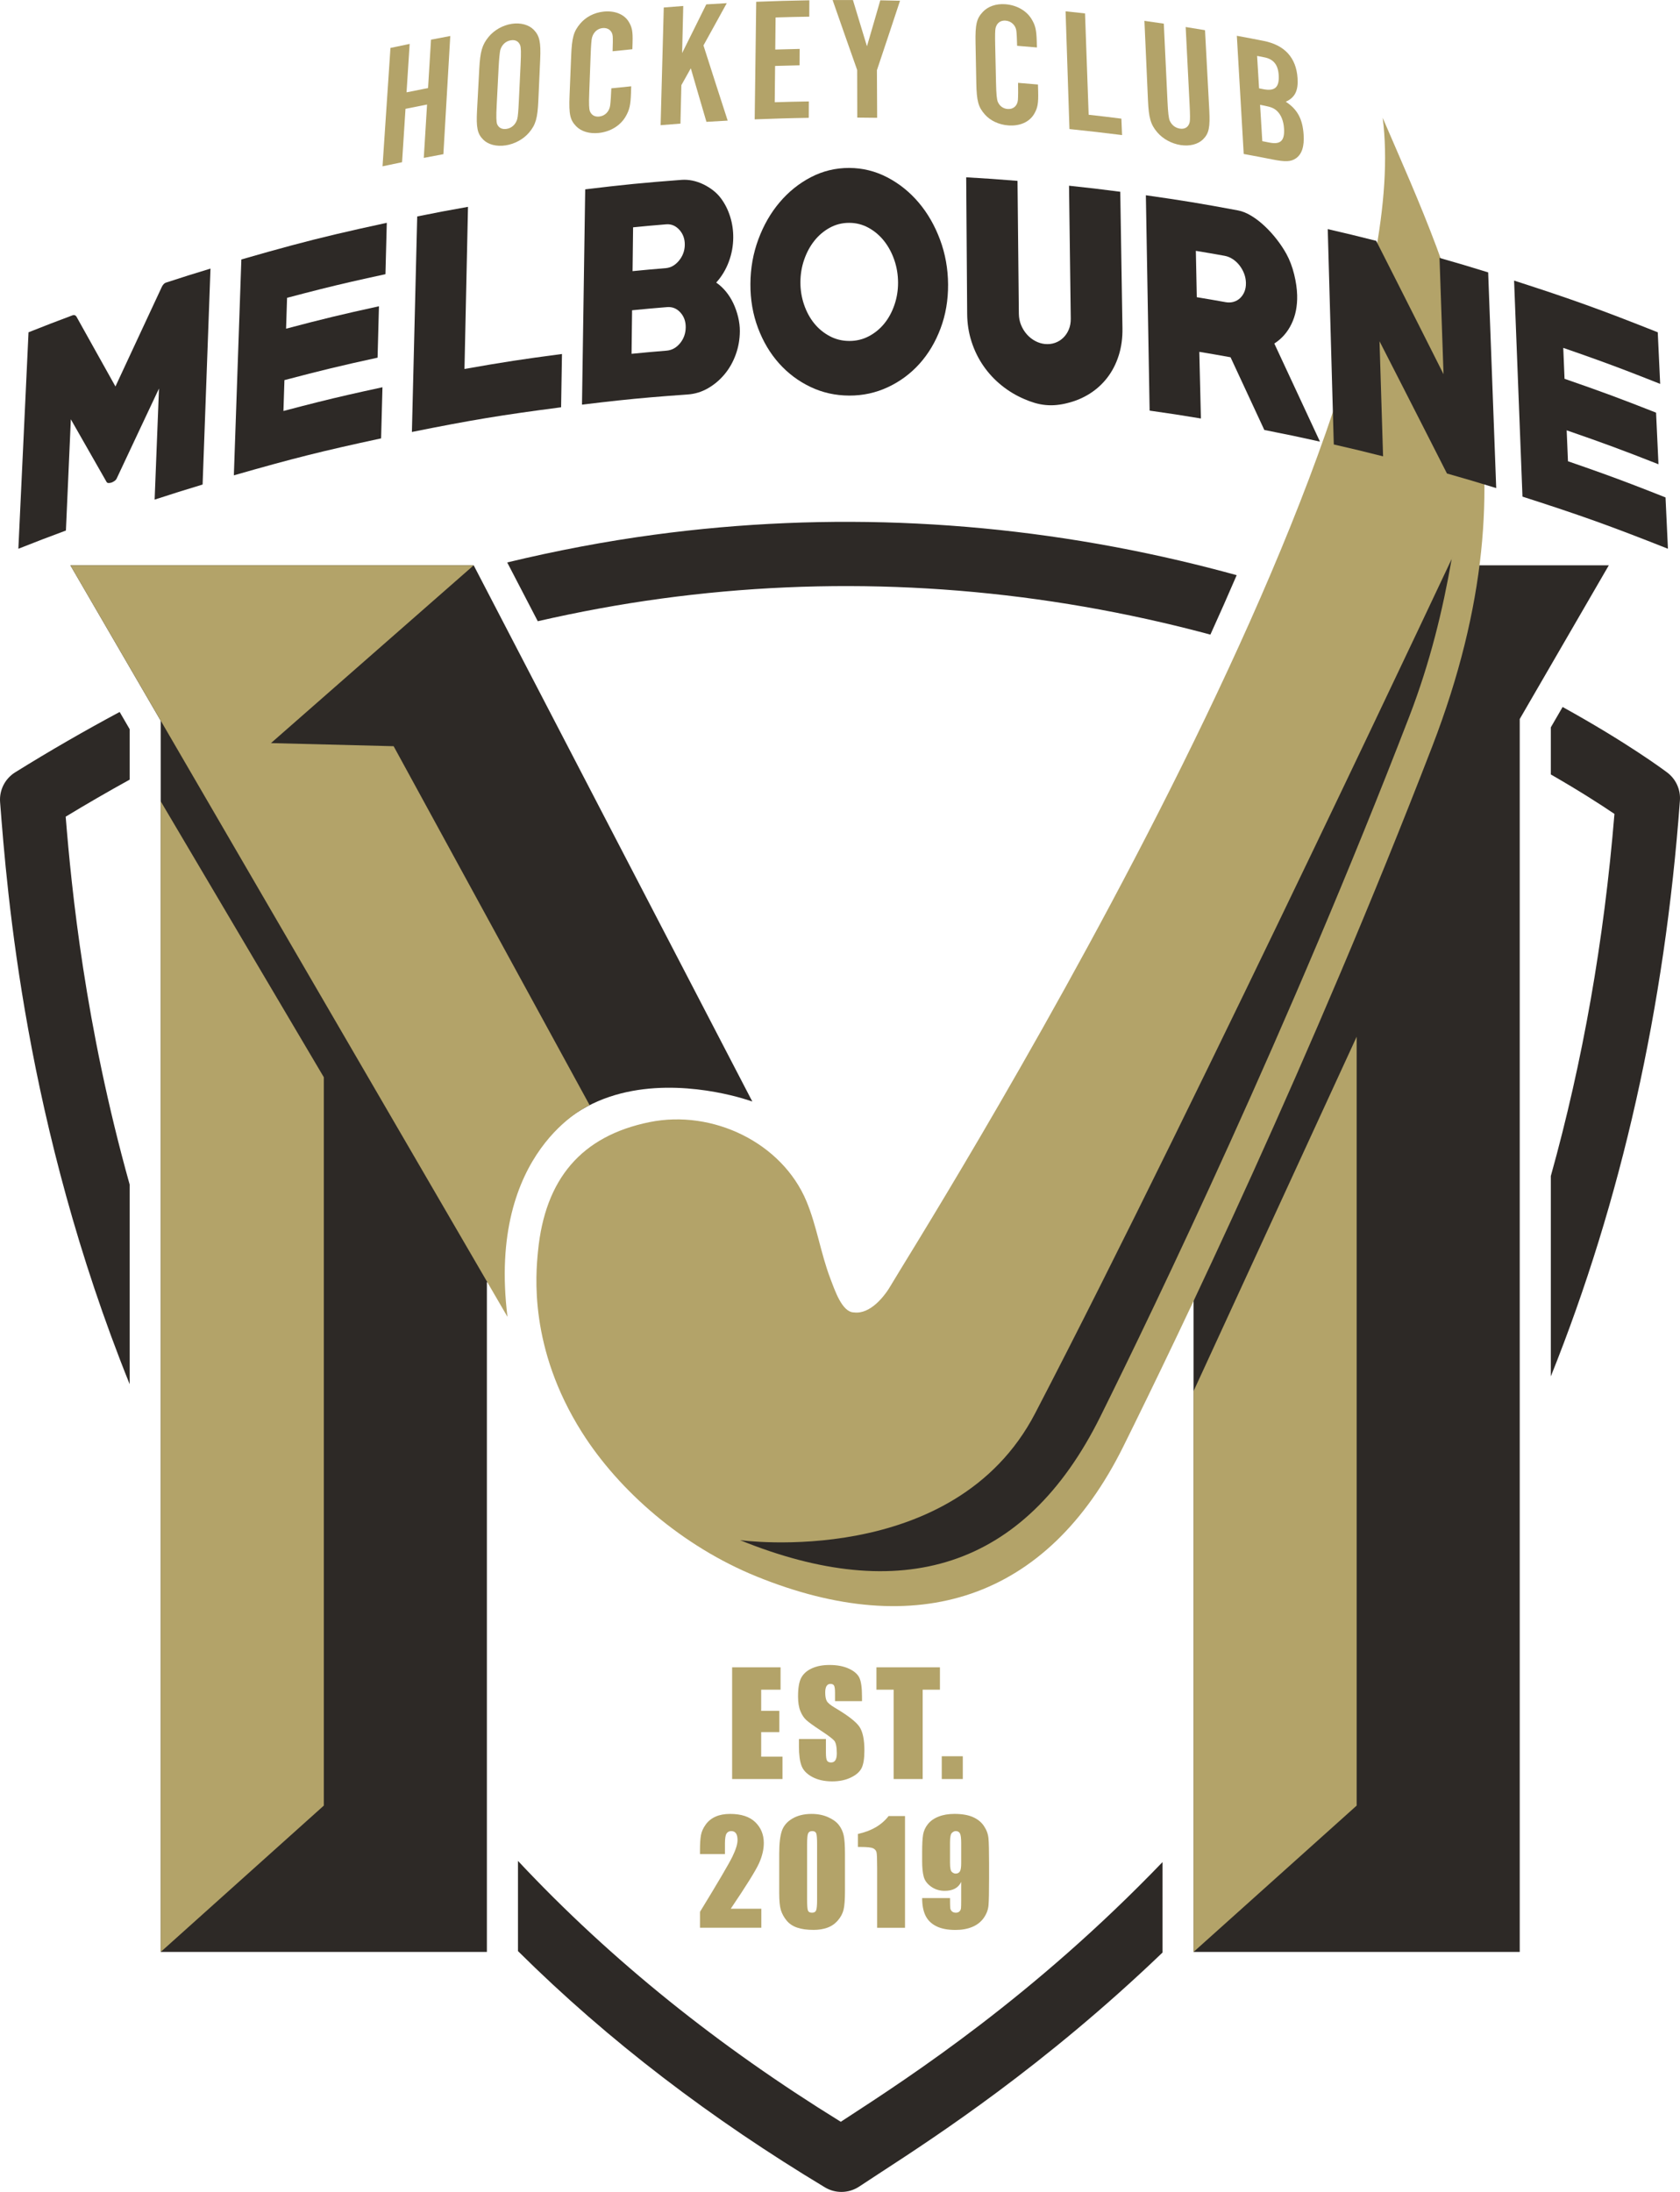
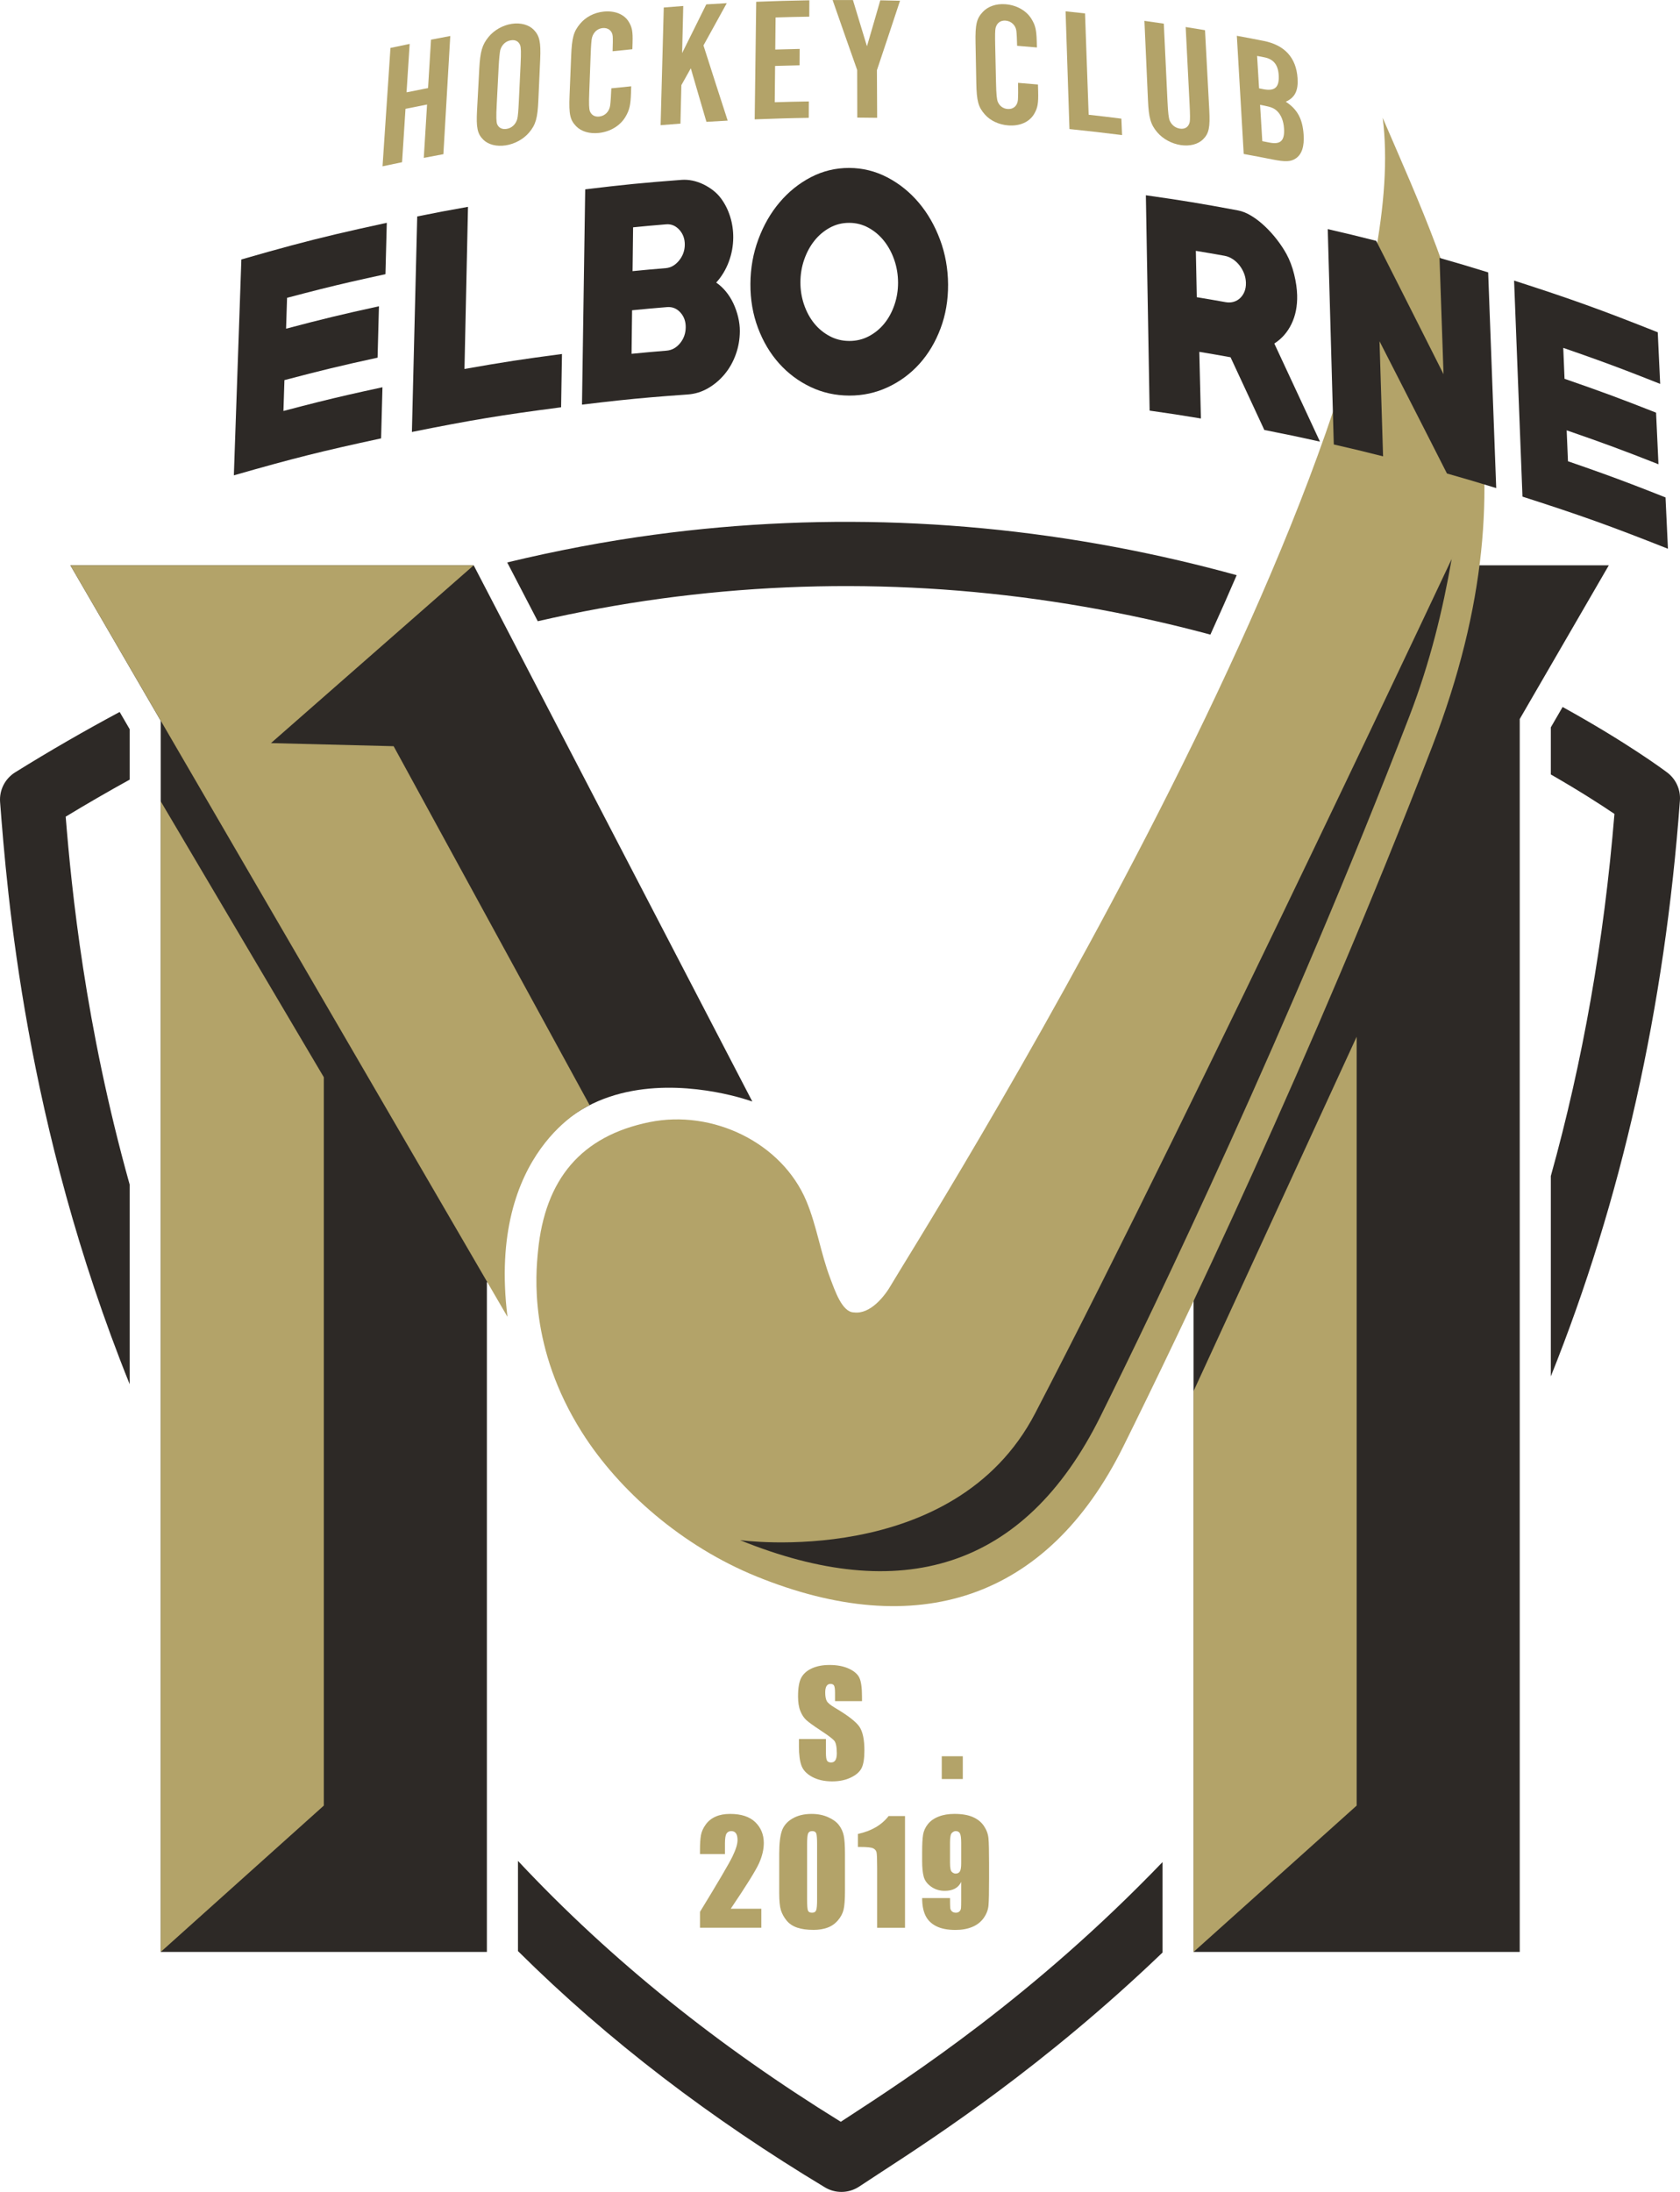
<svg xmlns="http://www.w3.org/2000/svg" version="1.1" id="Layer_1" x="0px" y="0px" width="270.302px" height="352.677px" viewBox="0 0 270.302 352.677" enable-background="new 0 0 270.302 352.677" xml:space="preserve">
  <g>
    <path fill="#2D2926" d="M86.523,99.954c6.592-1.51,13.205-2.733,19.834-3.635c26.798-3.645,53.937-2.349,80.66,3.853   c2.634,0.611,5.207,1.261,7.728,1.939c1.483-3.26,2.886-6.441,4.231-9.566c-2.977-0.819-6.029-1.602-9.166-2.337   c-27.999-6.554-56.445-7.957-84.546-4.172c-7.914,1.066-15.802,2.569-23.656,4.46L86.523,99.954z" />
    <path fill="#2D2926" d="M20.861,190.591c-7.198-25.747-9.347-47.484-10.292-59.189c3.415-2.077,6.848-4.054,10.292-5.959v-8.121   l-1.609-2.769c-5.641,3.025-11.25,6.251-16.815,9.716c-1.637,1.019-2.57,2.864-2.422,4.785c1.118,14.47,4.018,51.902,20.846,93.661   V190.591z" />
    <path fill="#2D2926" d="M268.248,124.299c-0.536-0.405-6.429-4.796-16.832-10.545l-1.898,3.276v7.579   c4.696,2.698,8.164,4.944,10.236,6.35c-1.672,20.391-5.097,39.83-10.236,58.263v32.24c11.358-28.326,18.318-59.288,20.771-92.659   C270.417,127.053,269.649,125.357,268.248,124.299" />
    <path fill="#2D2926" d="M187.039,299.611c-20.786,21.614-40.384,34.376-50.964,41.262c-0.272,0.177-0.538,0.351-0.797,0.52   c-19.504-12.041-36.834-25.84-51.939-41.977v14.511c14.644,14.533,31.112,27.005,49.375,38.01c0.822,0.495,1.745,0.741,2.668,0.741   c1.004,0,2.007-0.292,2.875-0.873c0.975-0.652,2.134-1.406,3.457-2.268c8.949-5.824,26.296-17.123,45.325-35.37V299.611z" />
-     <polygon fill="#B3A369" points="117.795,268.272 125.587,268.272 125.587,271.869 122.469,271.869 122.469,275.276    125.388,275.276 125.388,278.695 122.469,278.695 122.469,282.647 125.899,282.647 125.899,286.244 117.795,286.244  " />
    <path fill="#B3A369" d="M138.69,273.71h-4.339v-1.332c0-0.622-0.057-1.018-0.168-1.188c-0.111-0.169-0.295-0.254-0.555-0.254   c-0.281,0-0.494,0.115-0.638,0.343c-0.145,0.23-0.217,0.577-0.217,1.046c0,0.601,0.082,1.052,0.244,1.355   c0.154,0.303,0.595,0.671,1.32,1.099c2.081,1.233,3.391,2.247,3.931,3.039s0.81,2.069,0.81,3.83c0,1.279-0.149,2.224-0.449,2.831   c-0.3,0.605-0.878,1.114-1.736,1.525c-0.859,0.412-1.858,0.617-2.997,0.617c-1.25,0-2.318-0.238-3.203-0.71   c-0.884-0.475-1.463-1.077-1.737-1.812c-0.274-0.731-0.411-1.771-0.411-3.119v-1.176h4.341v2.188c0,0.673,0.061,1.105,0.182,1.297   c0.123,0.192,0.339,0.29,0.65,0.29s0.542-0.122,0.694-0.367c0.151-0.243,0.227-0.606,0.227-1.087c0-1.06-0.144-1.75-0.432-2.075   c-0.296-0.327-1.025-0.871-2.188-1.634c-1.161-0.769-1.93-1.327-2.308-1.675c-0.377-0.349-0.69-0.83-0.938-1.444   c-0.249-0.612-0.372-1.398-0.372-2.353c0-1.378,0.176-2.382,0.528-3.018c0.35-0.639,0.919-1.136,1.703-1.493   c0.784-0.36,1.732-0.54,2.842-0.54c1.214,0,2.248,0.196,3.102,0.588c0.855,0.394,1.421,0.887,1.699,1.482   c0.277,0.596,0.416,1.607,0.416,3.035V273.71z" />
-     <polygon fill="#B3A369" points="151.229,268.272 151.229,271.869 148.454,271.869 148.454,286.244 143.781,286.244    143.781,271.869 141.016,271.869 141.016,268.272  " />
    <rect x="151.523" y="282.579" fill="#B3A369" width="3.386" height="3.665" />
    <path fill="#B3A369" d="M122.491,307.11v3.063h-9.868l0.003-2.563c2.923-4.781,4.66-7.74,5.212-8.876   c0.55-1.136,0.826-2.021,0.826-2.657c0-0.49-0.083-0.853-0.25-1.094c-0.166-0.24-0.421-0.362-0.76-0.362   c-0.342,0-0.595,0.134-0.763,0.4c-0.167,0.266-0.25,0.797-0.25,1.589v1.708h-4.018v-0.654c0-1.007,0.052-1.799,0.156-2.381   s0.358-1.152,0.766-1.716c0.407-0.563,0.936-0.988,1.587-1.275c0.651-0.29,1.432-0.435,2.341-0.435   c1.785,0,3.133,0.442,4.047,1.327c0.913,0.886,1.37,2.005,1.37,3.357c0,1.028-0.256,2.118-0.771,3.265   c-0.514,1.146-2.029,3.58-4.545,7.304H122.491z" />
    <path fill="#B3A369" d="M135.951,298.286v5.994c0,1.359-0.075,2.352-0.222,2.975c-0.149,0.622-0.456,1.201-0.922,1.741   c-0.466,0.542-1.028,0.93-1.688,1.166c-0.658,0.238-1.395,0.355-2.209,0.355c-1.073,0-1.964-0.124-2.674-0.372   c-0.711-0.248-1.278-0.633-1.698-1.159c-0.424-0.525-0.722-1.079-0.9-1.659c-0.178-0.582-0.267-1.505-0.267-2.771v-6.27   c0-1.65,0.143-2.887,0.428-3.709c0.284-0.821,0.851-1.479,1.698-1.975c0.847-0.495,1.874-0.745,3.081-0.745   c0.984,0,1.865,0.173,2.641,0.516c0.778,0.347,1.359,0.765,1.743,1.259c0.385,0.498,0.646,1.058,0.783,1.679   C135.881,295.932,135.951,296.922,135.951,298.286 M131.466,296.776c0-0.956-0.046-1.552-0.139-1.793   c-0.093-0.24-0.31-0.362-0.65-0.362c-0.333,0-0.553,0.129-0.66,0.384c-0.107,0.255-0.161,0.846-0.161,1.771v8.768   c0,1.045,0.05,1.673,0.15,1.889c0.1,0.215,0.316,0.32,0.649,0.32s0.552-0.124,0.655-0.377c0.104-0.252,0.156-0.817,0.156-1.698   V296.776z" />
    <path fill="#B3A369" d="M145.611,292.203v17.971h-4.484v-9.635c0-1.391-0.032-2.229-0.099-2.508   c-0.067-0.283-0.25-0.495-0.55-0.642c-0.3-0.142-0.967-0.214-2.004-0.214h-0.443v-2.097c2.168-0.465,3.814-1.425,4.939-2.876   H145.611z" />
    <path fill="#B3A369" d="M148.369,305.4h4.484c0,0.835,0.012,1.363,0.032,1.581c0.023,0.22,0.113,0.402,0.272,0.552   c0.159,0.147,0.376,0.22,0.649,0.22c0.229,0,0.419-0.07,0.566-0.211s0.23-0.322,0.249-0.542c0.02-0.226,0.028-0.671,0.028-1.344   v-2.865c-0.222,0.481-0.555,0.844-0.999,1.082c-0.444,0.241-0.995,0.361-1.654,0.361c-0.82,0-1.546-0.221-2.176-0.666   c-0.629-0.442-1.029-0.976-1.199-1.598c-0.169-0.621-0.254-1.463-0.254-2.519v-1.433c0-1.26,0.049-2.194,0.149-2.81   c0.101-0.614,0.356-1.183,0.771-1.703c0.415-0.522,0.989-0.928,1.722-1.215c0.732-0.29,1.583-0.435,2.553-0.435   c1.199,0,2.183,0.167,2.953,0.5c0.77,0.334,1.366,0.813,1.786,1.437c0.423,0.627,0.666,1.283,0.734,1.971   c0.065,0.689,0.099,2.021,0.099,3.996v2.498c0,2.138-0.029,3.568-0.089,4.29c-0.06,0.723-0.316,1.404-0.771,2.05   c-0.456,0.643-1.071,1.126-1.849,1.446c-0.777,0.322-1.678,0.483-2.698,0.483c-1.264,0-2.3-0.203-3.103-0.609   s-1.38-0.981-1.731-1.724C148.542,307.458,148.369,306.524,148.369,305.4 M152.853,299.795c0,0.754,0.098,1.22,0.294,1.396   c0.195,0.178,0.397,0.267,0.605,0.267c0.311,0,0.537-0.112,0.683-0.339c0.144-0.224,0.216-0.666,0.216-1.324v-3.254   c0-0.792-0.069-1.311-0.205-1.554c-0.137-0.243-0.365-0.367-0.683-0.367c-0.193,0-0.393,0.097-0.6,0.282   c-0.207,0.19-0.311,0.699-0.311,1.529V299.795z" />
    <path fill="#2D2926" d="M76.213,90.957H11.322l14.539,25.019v198.087h52.477V206.285c0,0,2.232,0.884,2.307-0.475   c2.339-42.635,40.399-28.575,40.399-28.575L76.213,90.957z" />
    <polygon fill="#B3A369" points="25.861,314.064 52.1,290.519 52.1,173.325 25.861,128.937  " />
    <path fill="#B3A369" d="M81.652,211.882L11.323,90.956h64.891l-32.616,28.608l19.735,0.5l31.536,57.757   C94.869,177.821,78.327,185.057,81.652,211.882" />
    <path fill="#2D2926" d="M258.849,90.957h-50.085l-31.058,83.036c0,0,14.246,5.463,14.337,32.236l0.604-1.042l-0.608,1.817v107.059   h52.478V115.687L258.849,90.957z" />
    <path fill="#B3A369" d="M230.419,120.148c-19.355,50.167-41.032,95.143-49.69,112.605c-12.276,24.757-33.273,31.343-58.983,20.908   c-11.953-4.851-22.172-13.794-28.113-23.203c-8.592-13.585-7.424-25.501-7.075-29.105c1.129-11.682,6.993-18.563,17.911-20.798   c10.229-2.094,21.366,3.339,25.283,12.72c1.657,3.971,2.292,8.359,3.826,12.392c0.77,2.023,1.914,5.481,3.817,5.499   c2.639,0.344,4.975-2.638,6.021-4.487c2.55-4.509,85.784-135.623,79.048-187.726C234.153,46.112,248.146,74.203,230.419,120.148" />
    <path fill="#B3A369" d="M62.823,7.711c1.235-0.264,1.853-0.393,3.089-0.646c-0.1,1.558-0.174,2.727-0.25,3.896   c-0.075,1.168-0.15,2.337-0.25,3.895c1.383-0.283,2.075-0.42,3.46-0.689c0.095-1.557,0.166-2.725,0.238-3.893   c0.071-1.168,0.142-2.336,0.237-3.893c1.239-0.24,1.859-0.357,3.1-0.587c-0.148,2.536-0.271,4.648-0.387,6.62   c-0.114,1.972-0.221,3.803-0.336,5.775c-0.115,1.971-0.238,4.084-0.386,6.619c-1.262,0.233-1.892,0.352-3.153,0.596   c0.105-1.716,0.184-3.004,0.263-4.292c0.078-1.288,0.157-2.575,0.262-4.292c-1.388,0.269-2.082,0.407-3.468,0.69   c-0.11,1.719-0.193,3.007-0.276,4.295c-0.082,1.289-0.165,2.577-0.276,4.296c-1.258,0.257-1.887,0.388-3.143,0.657   c0.17-2.54,0.312-4.656,0.444-6.631c0.133-1.976,0.255-3.81,0.388-5.785C62.511,12.367,62.653,10.251,62.823,7.711" />
    <path fill="#B3A369" d="M77.111,11.09c0.15-2.791,0.456-3.889,1.511-5.164c0.89-1.079,2.256-1.866,3.719-2.092   c1.432-0.223,2.775,0.164,3.544,0.966c0.924,0.965,1.153,1.956,1.027,4.772c-0.119,2.65-0.178,3.976-0.297,6.626   c-0.126,2.817-0.424,3.874-1.489,5.13c-0.899,1.062-2.291,1.833-3.749,2.058c-1.489,0.231-2.821-0.118-3.625-0.915   c-0.951-0.943-1.147-1.952-0.997-4.744C76.896,15.072,76.969,13.745,77.111,11.09 M83.762,10.34   c0.092-1.936,0.065-2.666-0.071-3.069c-0.25-0.613-0.762-0.902-1.481-0.79c-0.842,0.13-1.459,0.709-1.719,1.568   c-0.08,0.353-0.195,1.387-0.269,2.839c-0.122,2.403-0.183,3.604-0.305,6.007c-0.096,1.879-0.073,2.666,0.063,3.068   c0.251,0.609,0.801,0.889,1.528,0.776c0.822-0.127,1.446-0.701,1.707-1.56c0.112-0.384,0.189-1.327,0.261-2.835   C83.59,13.942,83.646,12.741,83.762,10.34" />
    <path fill="#B3A369" d="M91.896,9.021c0.12-2.984,0.396-3.954,1.455-5.215c0.884-1.055,2.214-1.766,3.715-1.933   c1.815-0.203,3.353,0.406,4.097,1.633c0.533,0.881,0.67,1.548,0.612,3.393c-0.012,0.41-0.019,0.614-0.031,1.023   c-1.273,0.123-1.909,0.188-3.181,0.324c0.038-1.108,0.051-1.973,0.02-2.408c-0.061-0.867-0.733-1.421-1.642-1.32   c-0.815,0.091-1.428,0.643-1.679,1.492c-0.107,0.381-0.174,1.322-0.23,2.829c-0.09,2.409-0.136,3.614-0.225,6.024   c-0.072,1.903-0.036,2.635,0.107,3.043c0.261,0.62,0.787,0.927,1.517,0.845c0.922-0.103,1.6-0.811,1.739-1.774   c0.074-0.514,0.16-1.914,0.189-2.766c1.279-0.136,1.918-0.202,3.198-0.326c-0.014,0.432-0.02,0.648-0.034,1.079   c-0.061,1.959-0.245,2.714-0.847,3.764c-0.841,1.467-2.429,2.453-4.307,2.662c-1.497,0.167-2.844-0.228-3.664-1.072   c-0.981-1.007-1.187-1.917-1.068-4.873C91.742,12.875,91.792,11.59,91.896,9.021" />
    <path fill="#B3A369" d="M106.795,1.208c1.254-0.104,1.881-0.154,3.136-0.247c-0.036,1.515-0.063,2.652-0.091,3.789   c-0.026,1.136-0.054,2.272-0.09,3.788c0.782-1.571,1.366-2.747,1.948-3.921c0.583-1.175,1.164-2.349,1.936-3.911   c1.318-0.084,1.978-0.123,3.297-0.194c-0.745,1.355-1.306,2.374-1.868,3.393c-0.562,1.02-1.126,2.04-1.879,3.404   c0.769,2.415,1.351,4.229,1.936,6.044c0.584,1.814,1.171,3.63,1.96,6.054c-1.368,0.072-2.052,0.112-3.419,0.197   c-0.507-1.725-0.886-3.018-1.263-4.311c-0.377-1.292-0.753-2.584-1.252-4.306c-0.606,1.085-0.911,1.628-1.519,2.716   c-0.06,2.475-0.089,3.712-0.148,6.187c-1.277,0.094-1.915,0.146-3.191,0.251c0.068-2.524,0.124-4.628,0.176-6.592   c0.053-1.963,0.102-3.786,0.155-5.75C106.671,5.835,106.729,3.731,106.795,1.208" />
    <path fill="#B3A369" d="M121.671,0.287c1.709-0.069,2.992-0.111,4.274-0.147c1.283-0.036,2.565-0.067,4.275-0.094   c-0.005,1.054-0.007,1.582-0.013,2.637c-2.168,0.035-3.252,0.06-5.42,0.128c-0.021,2.065-0.032,3.098-0.053,5.162   c1.57-0.049,2.356-0.07,3.926-0.102c-0.007,1.055-0.01,1.582-0.017,2.637c-1.575,0.032-2.362,0.052-3.935,0.102   c-0.024,2.337-0.036,3.505-0.06,5.842c2.195-0.069,3.293-0.096,5.488-0.131c-0.005,1.055-0.008,1.583-0.013,2.637   c-1.741,0.028-3.046,0.06-4.35,0.097c-1.305,0.037-2.61,0.079-4.349,0.149c0.033-2.522,0.06-4.624,0.086-6.586   c0.026-1.961,0.05-3.783,0.075-5.745C121.611,4.911,121.638,2.809,121.671,0.287" />
    <path fill="#B3A369" d="M137.913,11.264c-0.799-2.256-1.394-3.946-1.986-5.634c-0.593-1.689-1.184-3.377-1.966-5.624   c1.309-0.007,1.962-0.007,3.27-0.002c0.449,1.488,0.786,2.604,1.125,3.721c0.339,1.117,0.679,2.234,1.133,3.725   c0.433-1.482,0.755-2.592,1.076-3.702c0.321-1.11,0.643-2.22,1.068-3.698c1.27,0.021,1.905,0.034,3.175,0.067   c-0.735,2.232-1.291,3.908-1.849,5.585s-1.118,3.355-1.869,5.595c0.007,1.531,0.013,2.68,0.019,3.828   c0.005,1.148,0.011,2.297,0.019,3.828c-1.28-0.019-1.92-0.026-3.199-0.033c-0.003-1.531-0.005-2.68-0.007-3.828   C137.917,13.944,137.916,12.794,137.913,11.264" />
    <path fill="#B3A369" d="M156.958,6.903c-0.058-2.979,0.166-3.904,1.158-4.972c0.83-0.893,2.134-1.362,3.64-1.25   c1.819,0.136,3.406,1.034,4.228,2.408c0.591,0.985,0.768,1.681,0.82,3.526c0.012,0.409,0.018,0.614,0.029,1.022   c-1.273-0.112-1.91-0.166-3.185-0.267c-0.028-1.107-0.068-1.977-0.124-2.417c-0.115-0.893-0.825-1.567-1.736-1.635   c-0.817-0.061-1.403,0.38-1.606,1.188c-0.086,0.362-0.096,1.296-0.063,2.8c0.054,2.407,0.08,3.61,0.134,6.016   c0.043,1.901,0.123,2.643,0.291,3.08c0.302,0.672,0.851,1.08,1.584,1.134c0.924,0.069,1.565-0.515,1.648-1.46   c0.043-0.501,0.046-1.894,0.024-2.746c1.281,0.102,1.922,0.156,3.202,0.269c0.013,0.432,0.018,0.648,0.03,1.079   c0.056,1.959-0.084,2.683-0.627,3.627c-0.758,1.318-2.299,2.013-4.184,1.872c-1.5-0.111-2.884-0.758-3.767-1.762   c-1.057-1.2-1.316-2.15-1.374-5.1C157.033,10.75,157.008,9.467,156.958,6.903" />
    <path fill="#B3A369" d="M171.445,1.821c1.252,0.128,1.878,0.195,3.13,0.335c0.077,2.174,0.142,3.986,0.203,5.677   c0.061,1.692,0.116,3.262,0.177,4.953s0.125,3.503,0.203,5.678c2.108,0.235,3.162,0.36,5.266,0.627l0.108,2.644   c-1.691-0.214-2.96-0.365-4.229-0.511c-1.27-0.145-2.539-0.285-4.234-0.459c-0.083-2.526-0.152-4.631-0.217-6.595   c-0.064-1.965-0.124-3.789-0.189-5.754C171.597,6.452,171.528,4.347,171.445,1.821" />
    <path fill="#B3A369" d="M184.131,3.356c1.248,0.174,1.871,0.264,3.118,0.45c0.118,2.498,0.207,4.371,0.296,6.245   s0.178,3.747,0.296,6.246c0.089,1.878,0.189,2.684,0.368,3.134c0.315,0.697,0.901,1.153,1.63,1.265   c0.822,0.126,1.398-0.262,1.578-1.052c0.075-0.356,0.06-1.29-0.017-2.799c-0.127-2.499-0.222-4.374-0.316-6.249   c-0.095-1.874-0.189-3.749-0.316-6.248c1.245,0.198,1.866,0.3,3.11,0.509c0.137,2.563,0.239,4.486,0.342,6.409   c0.103,1.922,0.206,3.844,0.343,6.408c0.15,2.82-0.047,3.801-0.999,4.745c-0.805,0.797-2.138,1.148-3.595,0.924   c-1.489-0.23-2.881-1-3.779-2.06c-1.063-1.255-1.364-2.341-1.488-5.129c-0.114-2.559-0.199-4.479-0.285-6.399   C184.332,7.835,184.246,5.916,184.131,3.356" />
    <path fill="#B3A369" d="M199,5.76c1.725,0.317,2.586,0.481,4.308,0.82c1.702,0.336,3.011,1.014,3.923,2.018   c0.912,1.004,1.429,2.332,1.538,3.973c0.133,1.999-0.403,3.121-1.897,3.798c1.861,1.2,2.704,2.764,2.872,5.277   c0.129,1.913-0.281,3.183-1.259,3.844c-0.795,0.537-1.667,0.578-3.714,0.173c-1.864-0.368-2.798-0.547-4.666-0.89   c-0.146-2.536-0.27-4.648-0.384-6.62c-0.115-1.971-0.222-3.802-0.336-5.774S199.147,8.295,199,5.76 M203.233,14.344   c1.903,0.371,2.628-0.294,2.5-2.292c-0.104-1.626-0.835-2.538-2.293-2.825c-0.472-0.093-0.708-0.139-1.18-0.23   c0.127,2.088,0.191,3.132,0.318,5.219C202.84,14.267,202.971,14.293,203.233,14.344 M204.259,22.942   c1.76,0.346,2.461-0.295,2.334-2.265c-0.079-1.227-0.482-2.239-1.17-2.857c-0.426-0.395-0.933-0.61-1.901-0.8   c-0.313-0.061-0.469-0.091-0.782-0.152c0.143,2.339,0.214,3.508,0.356,5.847C203.561,22.805,203.793,22.85,204.259,22.942" />
-     <path fill="#2D2926" d="M32.597,77.962c-3.092,0.935-4.635,1.419-7.718,2.425c0.14-3.575,0.246-6.257,0.351-8.938   c0.106-2.681,0.211-5.362,0.351-8.938c-1.349,2.865-2.362,5.016-3.377,7.174c-1.014,2.158-2.03,4.323-3.387,7.214   c-0.083,0.206-0.215,0.37-0.393,0.49c-0.18,0.121-0.332,0.203-0.457,0.247c-0.152,0.053-0.315,0.081-0.489,0.083   c-0.173,0.002-0.294-0.074-0.362-0.227c-1.151-2.016-2.012-3.525-2.869-5.029c-0.858-1.504-1.712-3.002-2.849-4.997   c-0.158,3.579-0.277,6.264-0.396,8.948c-0.119,2.684-0.238,5.369-0.397,8.948c-1.532,0.569-2.681,1-3.829,1.44   s-2.294,0.889-3.821,1.493c0.164-3.483,1.472-31.347,1.635-34.83c2.824-1.122,4.238-1.668,7.071-2.728   c0.249-0.092,0.454-0.037,0.617,0.167c1.25,2.244,2.191,3.929,3.135,5.621c0.945,1.692,1.893,3.39,3.162,5.659   c1.003-2.159,1.839-3.956,2.618-5.63c0.779-1.675,1.502-3.226,2.279-4.893s1.608-3.449,2.605-5.587   c0.186-0.326,0.391-0.526,0.617-0.599c2.865-0.935,4.299-1.387,7.172-2.259C33.74,46.691,32.724,74.487,32.597,77.962" />
    <path fill="#2D2926" d="M38.833,41.747c3.109-0.896,5.701-1.625,8.125-2.273c2.422-0.648,4.676-1.216,7.106-1.791   c2.431-0.575,5.039-1.156,8.168-1.833c-0.087,3.307-0.13,4.961-0.217,8.269c-2.116,0.457-3.877,0.845-5.52,1.223   c-1.643,0.377-3.168,0.743-4.808,1.154c-1.639,0.411-3.395,0.867-5.5,1.423l-0.159,4.966c2.982-0.788,5.22-1.363,7.461-1.903   c2.241-0.541,4.487-1.048,7.481-1.703c-0.089,3.307-0.133,4.961-0.221,8.269c-3.003,0.656-5.255,1.164-7.503,1.706   s-4.493,1.118-7.483,1.907c-0.064,1.986-0.096,2.98-0.16,4.966c2.12-0.559,3.887-1.017,5.537-1.429   c1.651-0.413,3.185-0.781,4.839-1.159c1.653-0.379,3.427-0.77,5.556-1.229c-0.088,3.29-0.131,4.935-0.218,8.225   c-2.377,0.512-4.456,0.969-6.385,1.411c-1.929,0.441-3.708,0.866-5.486,1.313c-1.777,0.446-3.551,0.913-5.472,1.438   c-1.921,0.525-3.988,1.108-6.349,1.784C37.748,73.007,38.712,45.221,38.833,41.747" />
    <path fill="#2D2926" d="M67.127,34.827c1.633-0.329,2.857-0.571,4.083-0.804c1.226-0.232,2.452-0.454,4.088-0.743   c-0.076,3.478-0.491,22.609-0.566,26.087c3.132-0.553,5.483-0.951,7.836-1.312c2.353-0.362,4.708-0.686,7.85-1.097   c-0.056,3.429-0.083,5.143-0.139,8.572c-2.405,0.314-4.51,0.598-6.464,0.879c-1.953,0.281-3.755,0.557-5.556,0.856   c-1.8,0.297-3.599,0.617-5.547,0.981c-1.948,0.366-4.044,0.776-6.439,1.257C66.358,66.035,67.042,38.294,67.127,34.827" />
    <path fill="#2D2926" d="M94.156,30.467c3.098-0.376,5.423-0.64,7.749-0.869c2.327-0.229,4.654-0.423,7.758-0.658   c0.56-0.042,1.139-0.003,1.737,0.118c0.597,0.123,1.182,0.32,1.753,0.595c0.571,0.275,1.104,0.606,1.598,0.991   c0.494,0.387,0.919,0.822,1.273,1.308c0.631,0.856,1.117,1.827,1.454,2.909c0.338,1.082,0.504,2.203,0.496,3.363   c-0.008,1.339-0.247,2.638-0.717,3.897c-0.468,1.258-1.143,2.373-2.022,3.346c0.561,0.384,1.078,0.86,1.549,1.429   c0.471,0.569,0.87,1.202,1.2,1.899c0.329,0.697,0.588,1.435,0.776,2.214c0.188,0.779,0.281,1.54,0.276,2.283   c-0.008,1.31-0.227,2.561-0.66,3.757c-0.432,1.197-1.032,2.253-1.798,3.172c-0.767,0.919-1.656,1.669-2.666,2.252   c-1.011,0.583-2.096,0.915-3.257,0.999c-2.271,0.162-4.163,0.307-5.928,0.458c-1.766,0.151-3.405,0.308-5.168,0.496   c-1.764,0.189-3.654,0.408-5.92,0.682C93.691,61.644,94.105,33.931,94.156,30.467 M107.185,36.093   c-2.131,0.176-3.195,0.273-5.324,0.482c-0.034,2.82-0.051,4.231-0.085,7.052c2.134-0.21,3.201-0.306,5.336-0.483   c0.82-0.067,1.534-0.473,2.143-1.219c0.607-0.744,0.916-1.592,0.924-2.544c0.009-0.951-0.284-1.756-0.878-2.409   C108.707,36.32,108.001,36.026,107.185,36.093 M107.317,49.415c-2.248,0.184-3.372,0.285-5.619,0.505   c-0.034,2.803-0.051,4.204-0.085,7.007c2.252-0.221,3.379-0.322,5.633-0.507c0.849-0.069,1.573-0.465,2.171-1.195   c0.598-0.728,0.901-1.583,0.91-2.565c0.009-0.952-0.28-1.748-0.864-2.389C108.879,49.632,108.165,49.345,107.317,49.415" />
    <path fill="#2D2926" d="M136.644,63.649c-2.222-0.006-4.302-0.467-6.237-1.389c-1.935-0.923-3.623-2.183-5.06-3.791   c-1.439-1.608-2.569-3.508-3.394-5.705c-0.825-2.197-1.23-4.558-1.216-7.087c0.013-2.527,0.442-4.926,1.286-7.189   c0.841-2.264,1.982-4.247,3.42-5.94c1.436-1.693,3.112-3.043,5.027-4.039c1.915-0.995,3.968-1.493,6.161-1.487   c2.168,0.006,4.215,0.516,6.144,1.522s3.611,2.366,5.05,4.067c1.438,1.702,2.579,3.691,3.424,5.96   c0.843,2.268,1.275,4.669,1.29,7.196c0.016,2.529-0.388,4.887-1.211,7.08c-0.824,2.194-1.953,4.086-3.39,5.686   c-1.438,1.599-3.13,2.85-5.076,3.761C140.914,63.206,138.839,63.656,136.644,63.649 M136.634,35.855   c-1.127-0.003-2.168,0.26-3.128,0.786c-0.96,0.526-1.787,1.228-2.479,2.099c-0.693,0.872-1.24,1.885-1.639,3.037   c-0.401,1.152-0.603,2.369-0.606,3.647c-0.002,1.25,0.194,2.451,0.59,3.603c0.395,1.151,0.94,2.155,1.633,3.008   c0.693,0.854,1.523,1.536,2.488,2.05c0.965,0.515,2.014,0.772,3.148,0.775c1.133,0.004,2.183-0.248,3.147-0.757   c0.965-0.509,1.794-1.186,2.486-2.036c0.691-0.849,1.235-1.848,1.632-2.999c0.395-1.15,0.59-2.35,0.586-3.599   c-0.005-1.279-0.207-2.496-0.607-3.651c-0.401-1.154-0.948-2.17-1.642-3.046c-0.692-0.875-1.521-1.582-2.48-2.113   C138.802,36.128,137.759,35.858,136.634,35.855" />
-     <path fill="#2D2926" d="M180.596,52.821c0.025,1.577-0.176,3.036-0.602,4.377c-0.428,1.342-1.037,2.527-1.83,3.559   c-0.793,1.031-1.737,1.892-2.832,2.583c-1.097,0.693-2.286,1.194-3.569,1.506c-0.564,0.149-1.143,0.254-1.733,0.315   c-0.593,0.06-1.185,0.063-1.778,0.008c-0.594-0.056-1.181-0.169-1.762-0.339c-0.582-0.171-1.159-0.384-1.728-0.638   c-1.295-0.554-2.501-1.279-3.616-2.179c-1.117-0.899-2.086-1.938-2.906-3.121c-0.821-1.183-1.462-2.486-1.922-3.911   c-0.461-1.424-0.696-2.924-0.707-4.501c-0.021-2.927-0.136-19.026-0.156-21.953c1.651,0.095,2.891,0.171,4.129,0.258   c1.239,0.086,2.478,0.183,4.128,0.318c0.029,2.85,0.187,18.526,0.216,21.376c0.007,0.654,0.129,1.267,0.365,1.836   c0.236,0.569,0.551,1.07,0.94,1.505s0.836,0.785,1.34,1.053c0.503,0.267,1.025,0.427,1.565,0.478   c0.564,0.053,1.098-0.009,1.596-0.182c0.498-0.174,0.938-0.441,1.317-0.804c0.381-0.363,0.683-0.806,0.906-1.333   c0.224-0.525,0.331-1.116,0.323-1.771c-0.039-2.85-0.242-18.529-0.279-21.379c1.649,0.174,2.887,0.311,4.123,0.457   s2.473,0.302,4.12,0.517L180.596,52.821z" />
    <path fill="#2D2926" d="M184.363,31.417c2.966,0.423,5.188,0.755,7.41,1.12c2.221,0.366,4.44,0.764,7.397,1.316   c0.709,0.132,1.435,0.426,2.177,0.881c0.742,0.454,1.461,1.01,2.157,1.668c0.697,0.658,1.345,1.375,1.944,2.15   c0.599,0.774,1.113,1.549,1.534,2.317c0.528,0.967,0.94,2.059,1.237,3.263c0.296,1.204,0.458,2.327,0.485,3.369   c0.044,1.73-0.256,3.264-0.905,4.609c-0.647,1.346-1.571,2.397-2.77,3.162c1.463,3.142,2.563,5.501,3.664,7.869   c1.102,2.367,2.206,4.742,3.68,7.914c-1.787-0.398-3.129-0.691-4.472-0.972c-1.343-0.281-2.687-0.55-4.479-0.901   c-1.092-2.348-1.907-4.107-2.722-5.862c-0.815-1.755-1.629-3.506-2.712-5.837c-2.01-0.364-3.015-0.538-5.026-0.872   c0.052,2.145,0.09,3.753,0.129,5.362s0.078,3.218,0.129,5.363c-1.648-0.274-2.887-0.474-4.124-0.665   c-1.238-0.191-2.477-0.371-4.129-0.604 M197.021,41.157c-1.846-0.331-2.77-0.49-4.616-0.796l0.151,7.458   c1.853,0.307,2.777,0.467,4.629,0.798c0.459,0.083,0.89,0.066,1.293-0.052c0.403-0.118,0.754-0.318,1.052-0.602   c0.298-0.283,0.53-0.63,0.699-1.041c0.167-0.411,0.245-0.882,0.233-1.415c-0.013-0.533-0.114-1.038-0.302-1.516   c-0.188-0.478-0.438-0.915-0.751-1.313c-0.313-0.397-0.676-0.729-1.086-0.997C197.913,41.414,197.478,41.24,197.021,41.157" />
    <path fill="#2D2926" d="M240.732,78.533c-1.583-0.488-2.771-0.85-3.959-1.202c-1.188-0.352-2.379-0.695-3.966-1.146   c-1.453-2.859-2.663-5.238-3.79-7.452c-1.127-2.215-2.172-4.263-3.295-6.462c-1.123-2.199-2.325-4.548-3.765-7.363   c0.076,2.469,0.14,4.526,0.199,6.447c0.059,1.92,0.114,3.703,0.174,5.624c0.059,1.92,0.122,3.977,0.198,6.446   c-1.584-0.4-2.772-0.697-3.962-0.983c-1.189-0.287-2.38-0.564-3.968-0.929c-0.098-3.464-0.874-31.183-0.972-34.648   c3.122,0.718,4.681,1.096,7.794,1.886c1.438,2.839,2.639,5.207,3.76,7.425c1.121,2.217,2.165,4.283,3.29,6.516   c1.126,2.233,2.334,4.632,3.785,7.515c-0.087-2.494-0.157-4.573-0.225-6.513c-0.066-1.94-0.129-3.742-0.196-5.682   c-0.065-1.94-0.137-4.019-0.223-6.514c1.567,0.448,2.742,0.787,3.916,1.137c1.175,0.349,2.347,0.708,3.91,1.192   C239.568,47.298,240.602,75.062,240.732,78.533" />
    <path fill="#2D2926" d="M243.607,45.146c2.322,0.75,4.354,1.416,6.238,2.05c1.884,0.635,3.621,1.238,5.354,1.862   c1.734,0.624,3.465,1.268,5.337,1.986c1.873,0.717,3.887,1.507,6.187,2.421c0.154,3.322,0.233,4.982,0.389,8.304   c-2.071-0.823-3.8-1.5-5.414-2.119c-1.615-0.617-3.117-1.175-4.737-1.76c-1.619-0.584-3.356-1.195-5.442-1.918   c0.082,1.99,0.123,2.986,0.206,4.976c2.954,1.023,5.168,1.806,7.377,2.624c2.209,0.817,4.413,1.668,7.349,2.824   c0.155,3.322,0.232,4.982,0.387,8.303c-2.943-1.158-5.154-2.011-7.37-2.83c-2.215-0.819-4.436-1.604-7.399-2.629   c0.083,1.989,0.124,2.985,0.207,4.975c2.1,0.726,3.849,1.339,5.479,1.926c1.631,0.587,3.142,1.147,4.768,1.768   c1.625,0.62,3.364,1.301,5.45,2.127c0.155,3.304,0.232,4.955,0.388,8.259c-2.328-0.921-4.367-1.718-6.263-2.441   c-1.896-0.724-3.648-1.374-5.404-2.003c-1.756-0.629-3.514-1.237-5.422-1.877c-1.907-0.64-3.964-1.311-6.315-2.067   C244.818,76.431,243.742,48.622,243.607,45.146" />
    <path fill="#2D2926" d="M226.743,115.297c-19.354,50.167-41.032,95.143-49.69,112.605c-12.275,24.756-32.273,30.343-57.983,19.908   c0,0,34.386,4.765,47.482-20.414c26.341-50.642,70.32-144.529,67.011-137.439C232.139,98.133,230.09,106.619,226.743,115.297" />
    <polygon fill="#B3A369" points="192.039,314.064 218.278,290.519 218.278,166.811 192.039,223.827  " />
  </g>
</svg>